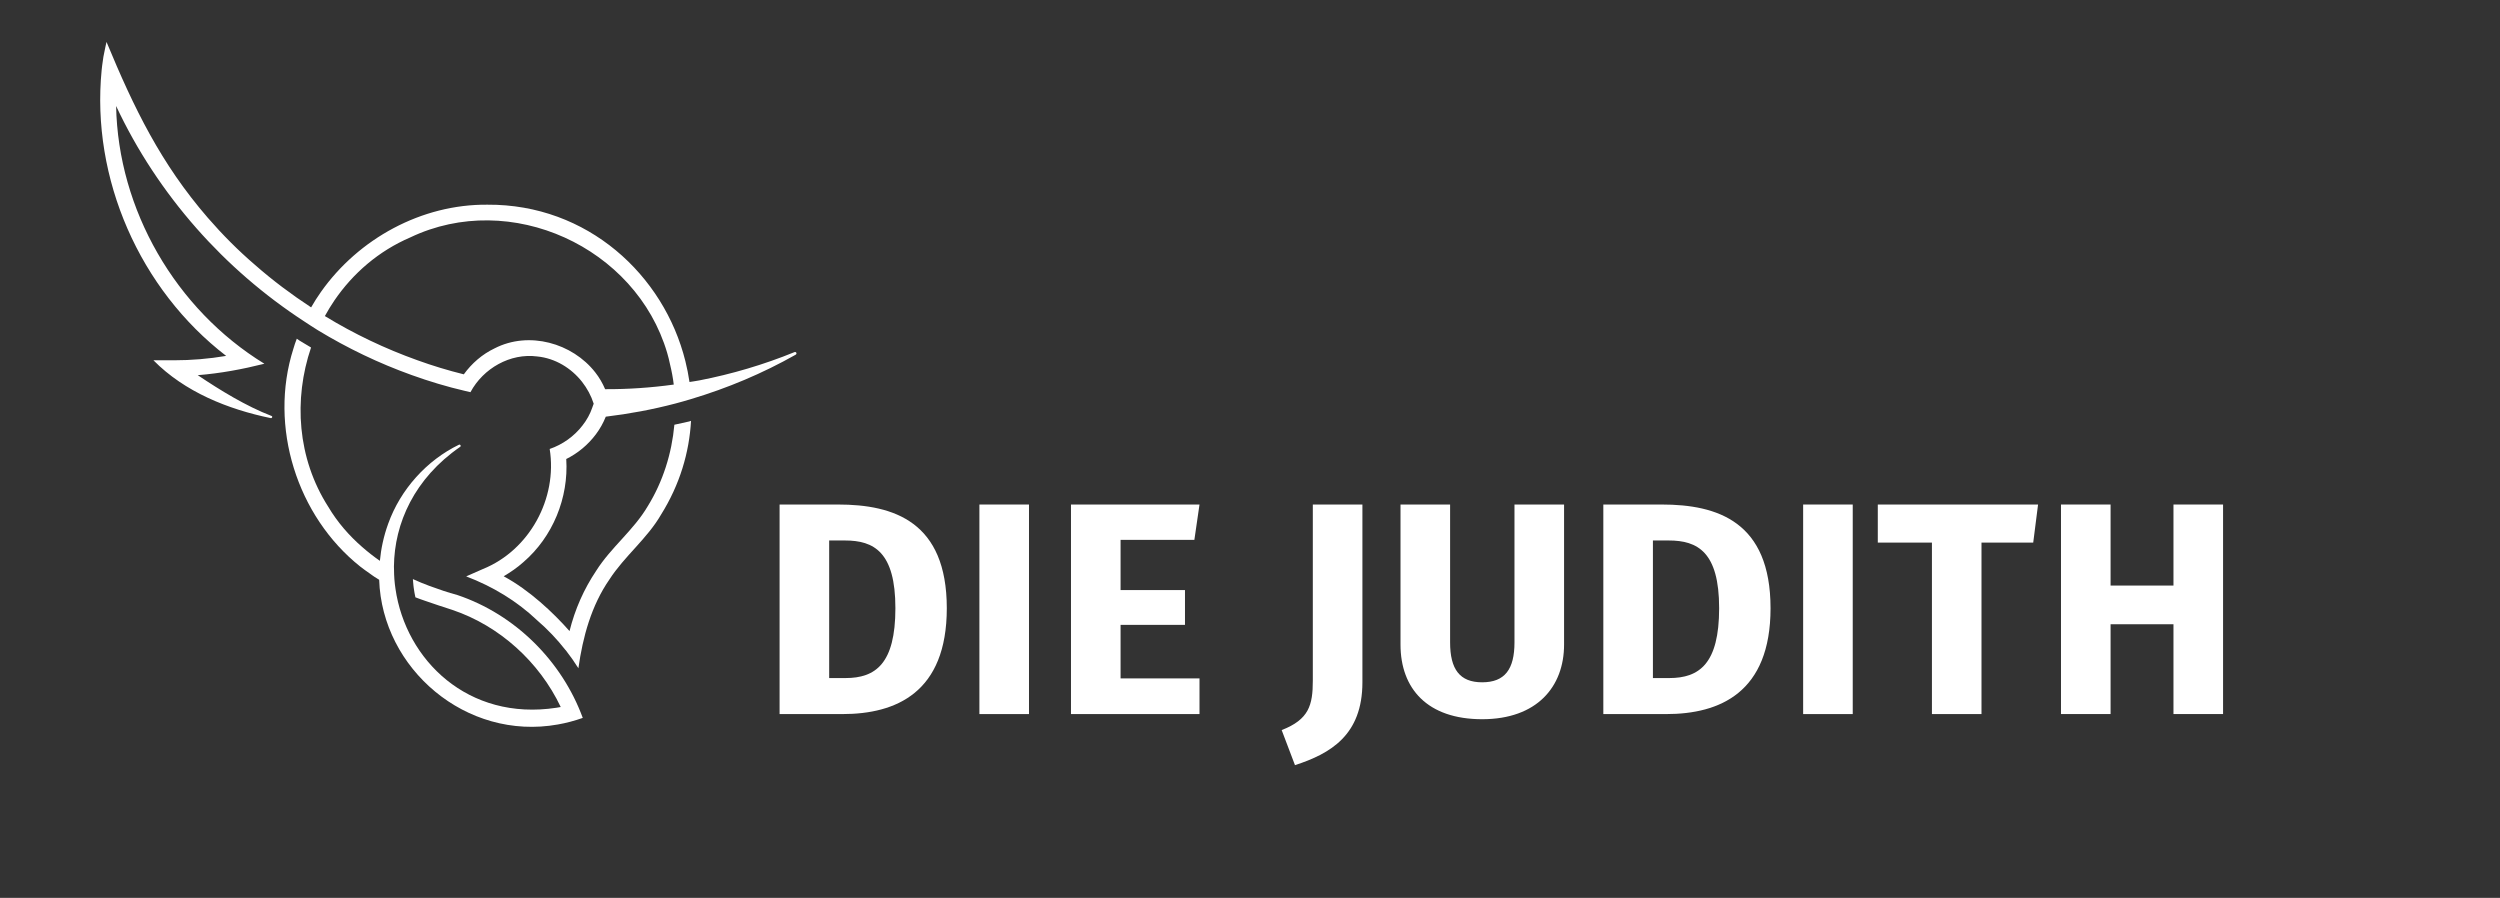
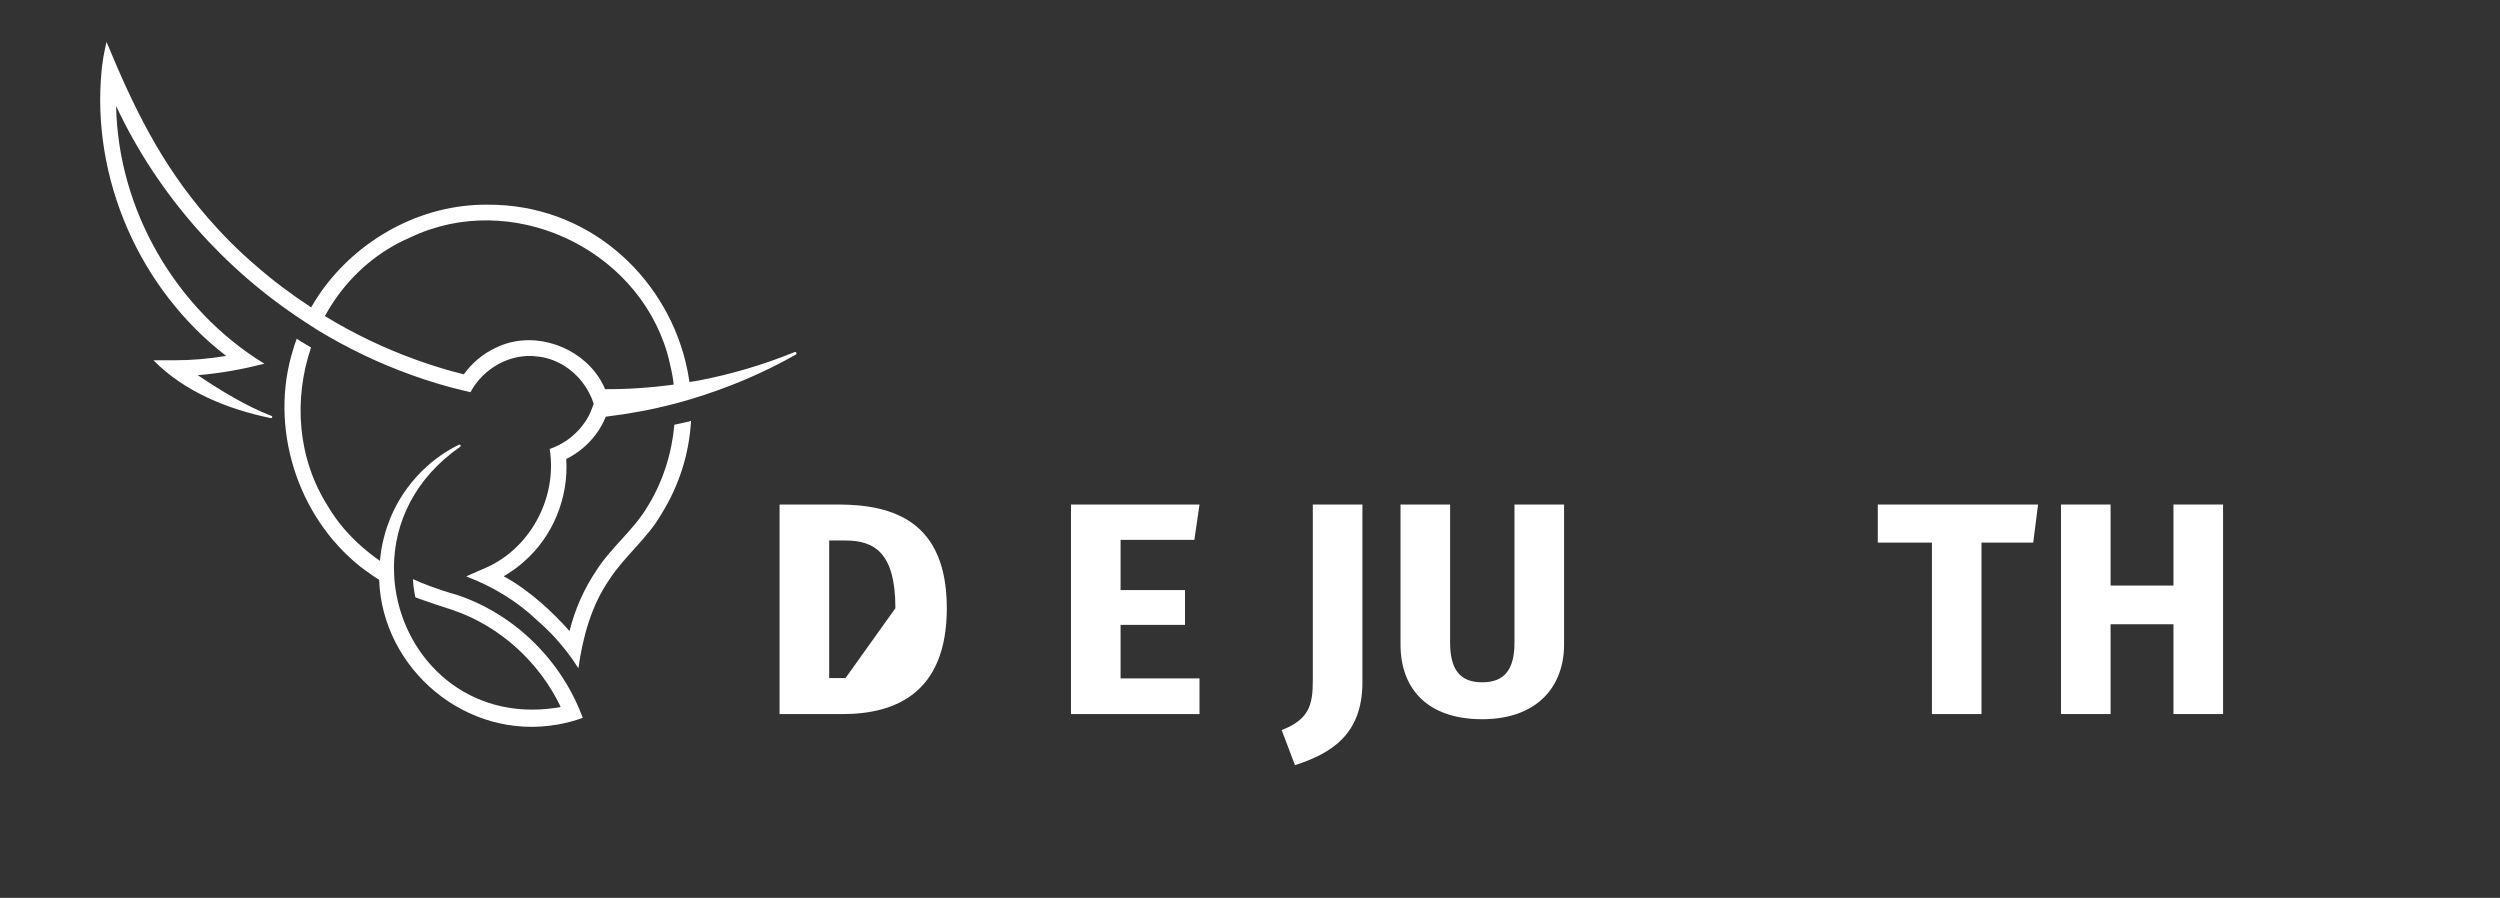
<svg xmlns="http://www.w3.org/2000/svg" version="1.1" id="Ebene_1" x="0px" y="0px" viewBox="0 0 841.89 302.36" style="enable-background:new 0 0 841.89 302.36;" xml:space="preserve">
  <rect x="0" y="0" width="841.89" height="302.36" fill="#333333" stroke="none" />
  <style type="text/css">
	.st0{fill:#17A2A5;}
	.st1{fill:#FFFFFF;}
</style>
  <g>
    <path class="st1" d="M200.65,146.28c1.38-1.83,2.51-3.85,3.35-5.96c7.9-0.95,15.7-2.4,23.36-4.41c1.8-0.46,3.56-0.99,5.36-1.52   c12.24-3.67,24.03-8.61,35.21-14.93c0.61-0.38,0.14-1.12-0.39-0.88c-10.37,4.23-21.14,7.41-32.07,9.53   c-1.09,0.21-2.19,0.35-3.28,0.53c-0.35-2.36-0.81-4.69-1.38-6.99c-7.2-29.04-32.99-52.93-66.65-52.72   c-22.19-0.21-43.44,11.47-56.07,29.36c-1.2,1.69-2.29,3.42-3.32,5.22c-6.6-4.34-12.95-9.07-18.88-14.29   c-5.72-4.9-11.01-10.23-15.91-15.88C54.21,55.14,45.12,36.45,35.87,14.12c0,0-0.72,3.15-1.05,5.02c-0.32,1.87-0.58,4.38-0.58,4.38   c-3.63,36.59,12.84,73.96,41.92,96.33c-5.82,0.99-11.71,1.48-17.61,1.48h-6.88c10.51,10.66,25.12,16.51,39.55,19.48   c0.42,0.07,0.67-0.6,0.21-0.74c-8.61-3.32-17.25-8.64-24.84-13.73c7.59-0.6,15.14-2.01,22.44-3.85   c-29.92-18.35-49.26-51.87-49.93-86.8c6.99,14.93,16.16,28.79,27.03,41.14c10.59,12.03,22.79,22.58,36.2,31.33   c1.55,1.02,3.1,2.05,4.69,3.03c9.99,6.07,20.57,11.15,31.58,15.1c5.89,2.12,11.93,3.95,18.03,5.36l1.8,0.42   c4.3-8.01,13.37-13.23,22.51-12.03c6,0.6,11.4,3.88,15.07,8.54c1.73,2.22,3.07,4.69,3.92,7.37l-0.39,1.06l-0.07,0.21   c-0.74,2.19-1.87,4.23-3.32,6.07c-2.79,3.63-6.7,6.42-11.04,7.9c2.68,16.62-6.77,34.09-22.51,40.44l-5.61,2.47   c8.82,3.35,17.08,8.29,23.89,14.78c3.49,3,6.67,6.35,9.53,9.99c0.04,0.04,0.11,0.07,0.14,0.14c1.52,1.94,2.93,3.95,4.23,6.03   c1.48-10.59,4.38-21.14,10.44-29.89c5.08-7.87,12.77-13.8,17.43-21.91c6.28-10.06,9.46-20.82,10.06-31.51   c-0.21,0.07-0.42,0.14-0.67,0.21c-1.62,0.39-3.28,0.74-4.94,1.09c-0.88,9.7-3.85,19.16-8.96,27.42   c-4.76,8.12-12.35,13.83-17.36,21.74c-4.2,6.28-7.15,12.99-8.99,20.33c-5.55-6.3-13.6-13.84-22.17-18.46   c2.33-1.38,4.59-2.93,6.6-4.73c9.95-8.54,15.31-21.7,14.47-34.76C194.61,152.63,198.03,149.77,200.65,146.28z M166.56,117.31   c-4.16,1.98-7.69,5.05-10.37,8.75c-5.29-1.31-10.51-2.89-15.67-4.76c-10.83-3.88-21.31-8.86-31.12-14.86   c0.99-1.8,2.05-3.56,3.21-5.26c6.25-9.14,14.89-16.65,25.58-21.24c33.73-16.09,75.97,3.25,86.48,38.88   c0.39,1.27,0.67,2.54,0.95,3.81c0.56,2.29,0.99,4.55,1.27,6.88c-7.69,1.06-15.46,1.59-23.11,1.55c-0.88-2.05-1.98-3.95-3.32-5.65   C192.74,115.51,178.1,111.38,166.56,117.31z" />
    <path class="st1" d="M154,200.37c-3.18-0.85-6.25-1.91-9.31-3.03c-1.91-0.71-3.81-1.48-5.65-2.33c0,0.28,0.04,0.56,0.07,0.85   c0.07,1.06,0.18,1.76,0.21,2.08c0,0.07,0.04,0.14,0.04,0.21c0,0.04,0,0.04,0,0.07c0.14,0.99,0.32,1.98,0.53,2.93   c1.06,0.42,2.12,0.78,3.21,1.16c3.07,1.09,6.17,2.08,9.21,3.07c15.91,5.36,29.32,17.54,36.52,32.71c-0.49,0.07-0.99,0.18-1.45,0.25   c-29.78,4.55-50.74-16.09-54.2-40.05c-0.32-2.15-0.49-4.3-0.49-6.49c0-0.32-0.03-0.64-0.03-0.99c0.14-14.64,6.92-29.71,22.3-40.33   c0.42-0.25,0.04-0.95-0.42-0.71c-10.76,5.22-19.65,14.96-23.82,26.61c-1.52,4.2-2.4,8.36-2.79,12.49c-2.08-1.45-4.06-3-5.96-4.66   c-4.37-3.81-8.29-8.26-11.43-13.55c-10.45-16.34-11.71-36.2-5.79-53.63l-3.88-2.33c-0.32-0.21-0.6-0.46-0.92-0.64   c-0.42,1.13-0.85,2.26-1.16,3.42c-8.33,26.15,1.2,56.39,22.58,73.36c0.99,0.78,2.05,1.52,3.11,2.26c0.53,0.35,1.02,0.78,1.59,1.13   c0.53,0.35,1.09,0.71,1.62,1.02c0.99,29.92,29.25,54.27,60.16,48.73c2.79-0.49,5.61-1.23,8.4-2.22   C189.21,222.57,173.44,206.9,154,200.37z" />
-     <path class="st1" d="M282.18,169.9h-19.65v70.57h21.18c18.02,0,35.13-7.23,35.13-35.64C318.84,175.7,301.02,169.9,282.18,169.9z    M284.73,228.34h-5.5v-46.33h5.3c9.77,0,17,3.87,17,22.81C301.53,223.56,294.81,228.34,284.73,228.34z" />
-     <rect x="329.82" y="169.9" class="st1" width="16.7" height="70.57" />
+     <path class="st1" d="M282.18,169.9h-19.65v70.57h21.18c18.02,0,35.13-7.23,35.13-35.64C318.84,175.7,301.02,169.9,282.18,169.9z    M284.73,228.34h-5.5v-46.33h5.3c9.77,0,17,3.87,17,22.81z" />
    <polygon class="st1" points="402.21,181.81 403.94,169.9 360.66,169.9 360.66,240.46 403.94,240.46 403.94,228.45 377.36,228.45    377.36,210.42 399.05,210.42 399.05,198.71 377.36,198.71 377.36,181.81  " />
    <path class="st1" d="M442.1,229.16c0,8.35-1.32,13.13-10.49,16.7l4.48,11.81c11.91-3.87,22.71-10.08,22.71-27.9V169.9h-16.7V229.16   z" />
    <path class="st1" d="M510.01,216.33c0,9.06-3.26,13.44-10.89,13.44c-7.54,0-10.79-4.38-10.79-13.44V169.9h-16.7v47.15   c0,14.87,9.06,25.15,27.49,25.15c18.43,0,27.59-10.9,27.59-25.15V169.9h-16.7V216.33z" />
-     <path class="st1" d="M559.58,169.9h-19.65v70.57h21.18c18.02,0,35.13-7.23,35.13-35.64C596.24,175.7,578.42,169.9,559.58,169.9z    M562.13,228.34h-5.5v-46.33h5.3c9.77,0,17,3.87,17,22.81C578.93,223.56,572.21,228.34,562.13,228.34z" />
-     <rect x="607.22" y="169.9" class="st1" width="16.7" height="70.57" />
    <polygon class="st1" points="632.36,182.73 650.59,182.73 650.59,240.46 667.28,240.46 667.28,182.73 684.7,182.73 686.33,169.9    632.36,169.9  " />
    <polygon class="st1" points="731.93,169.9 731.93,197.19 710.75,197.19 710.75,169.9 694.05,169.9 694.05,240.46 710.75,240.46    710.75,210.22 731.93,210.22 731.93,240.46 748.63,240.46 748.63,169.9  " />
  </g>
</svg>